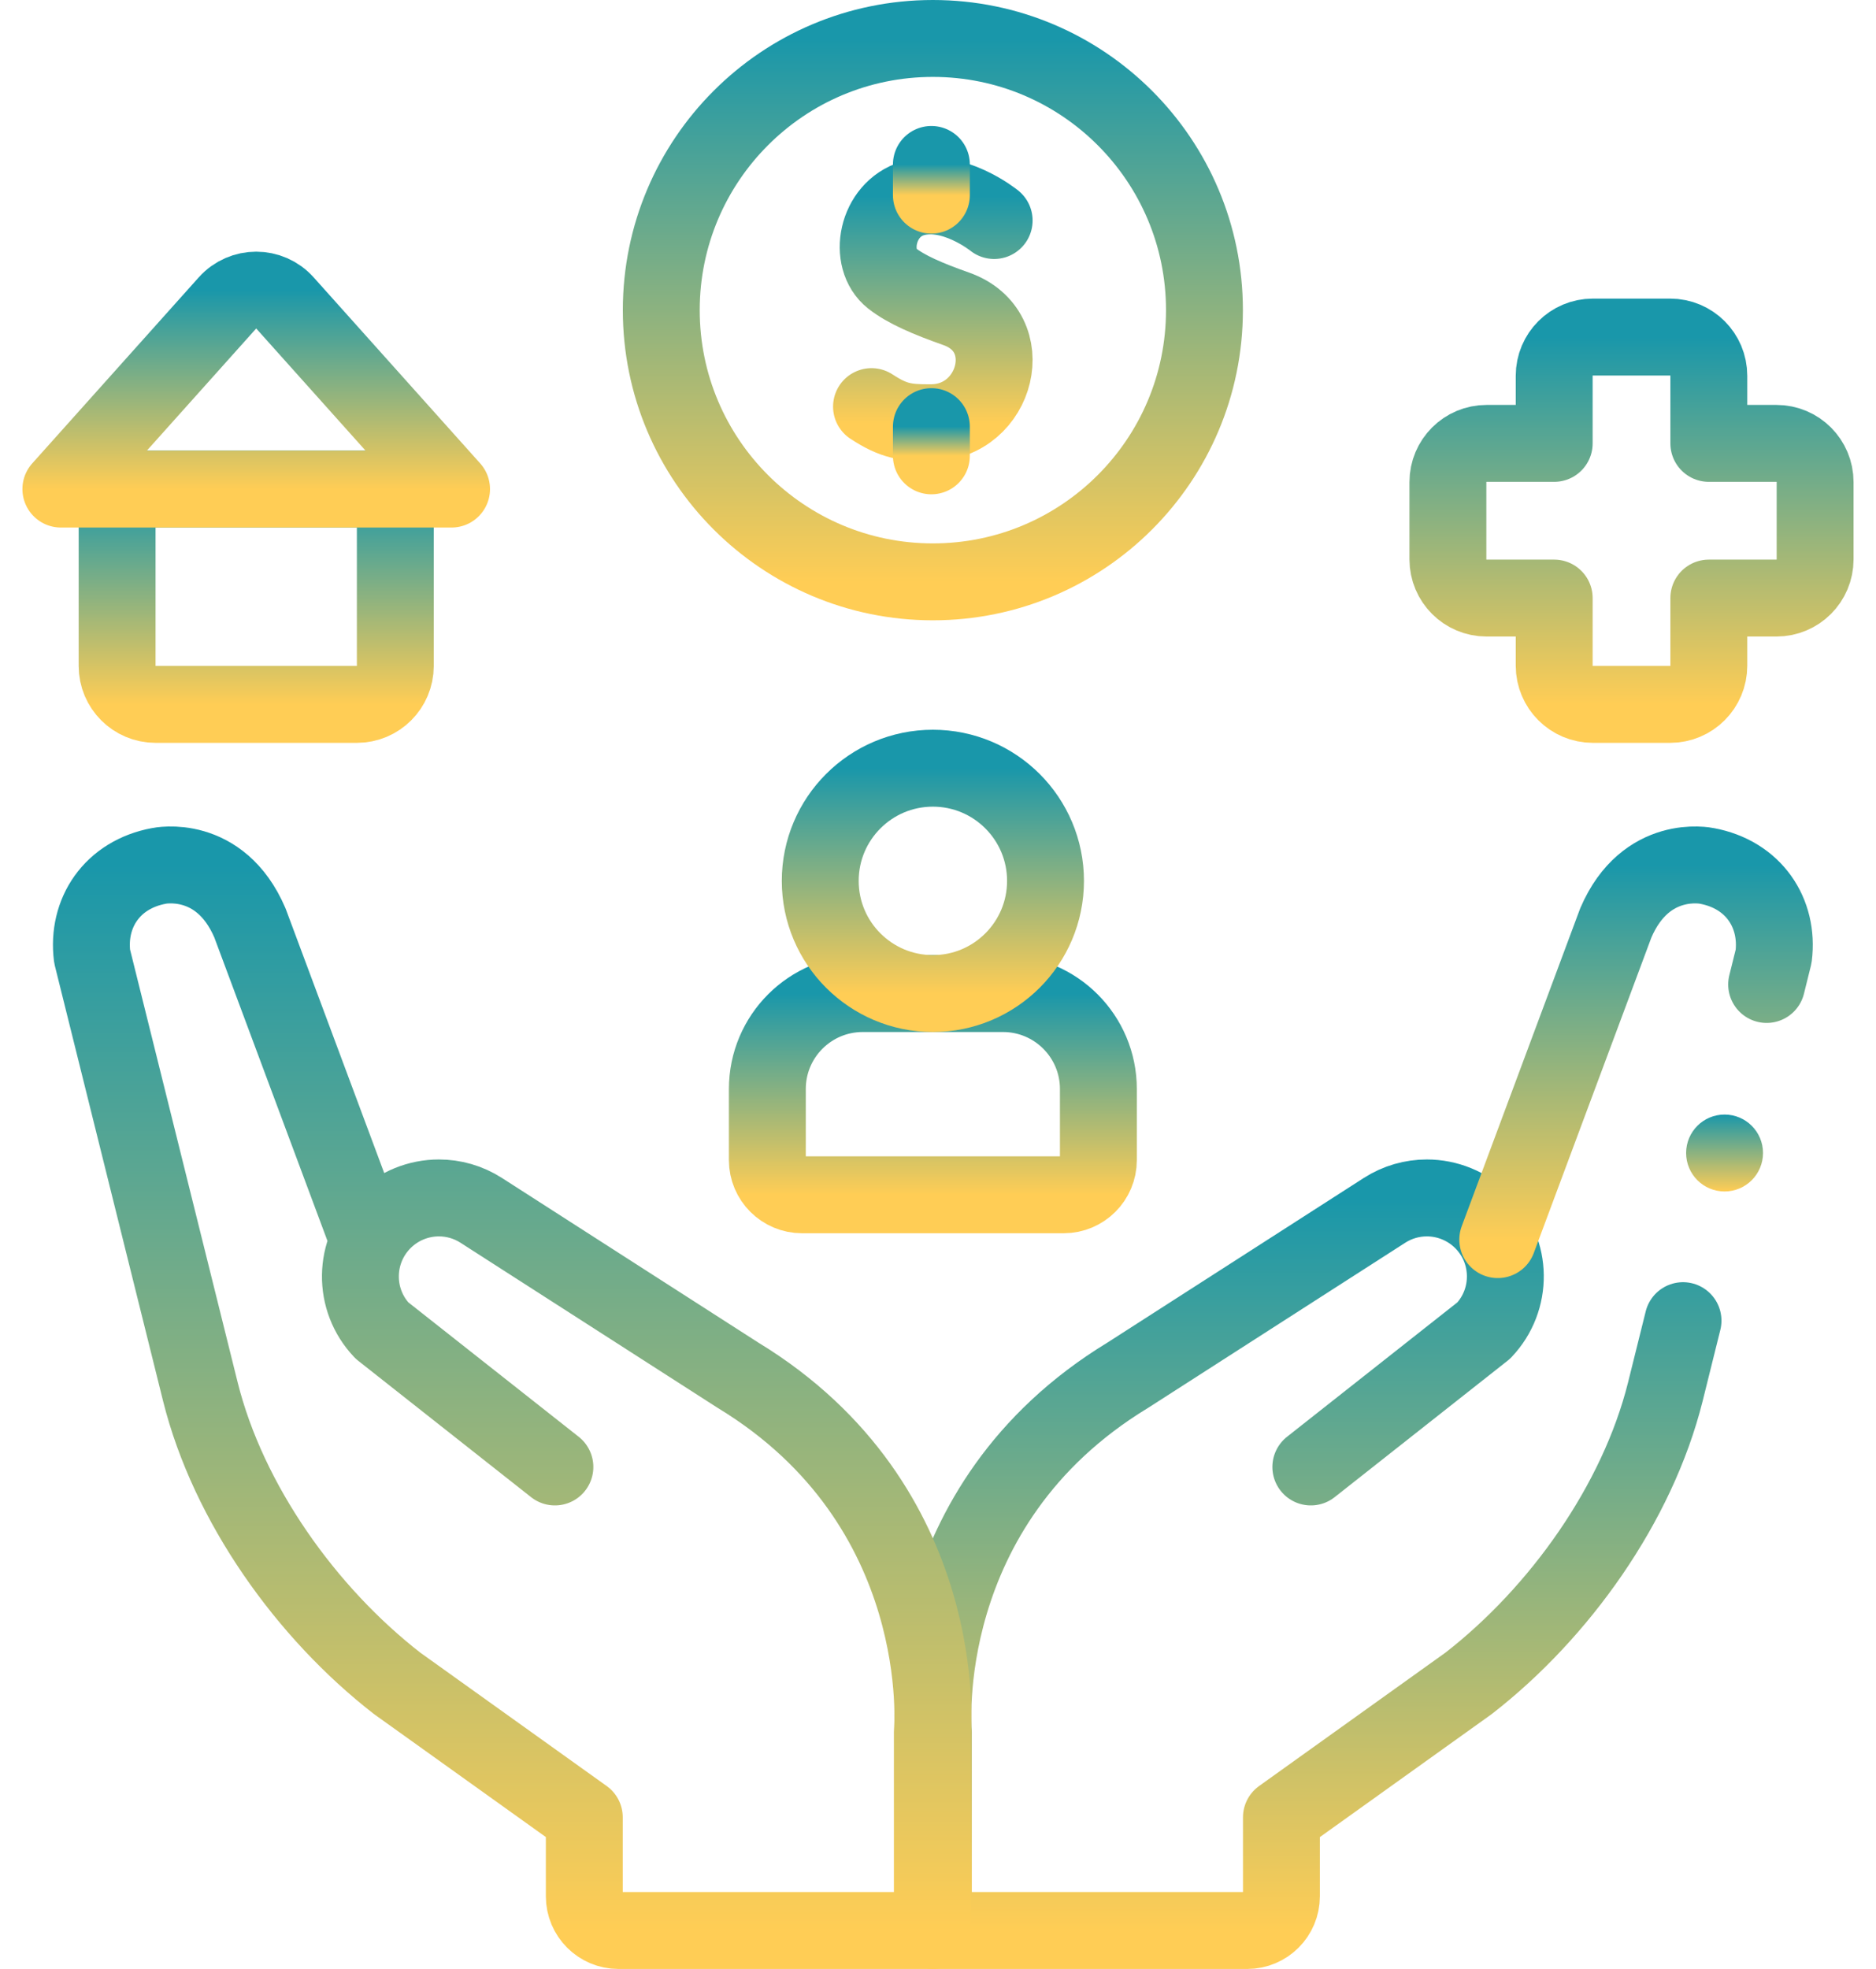
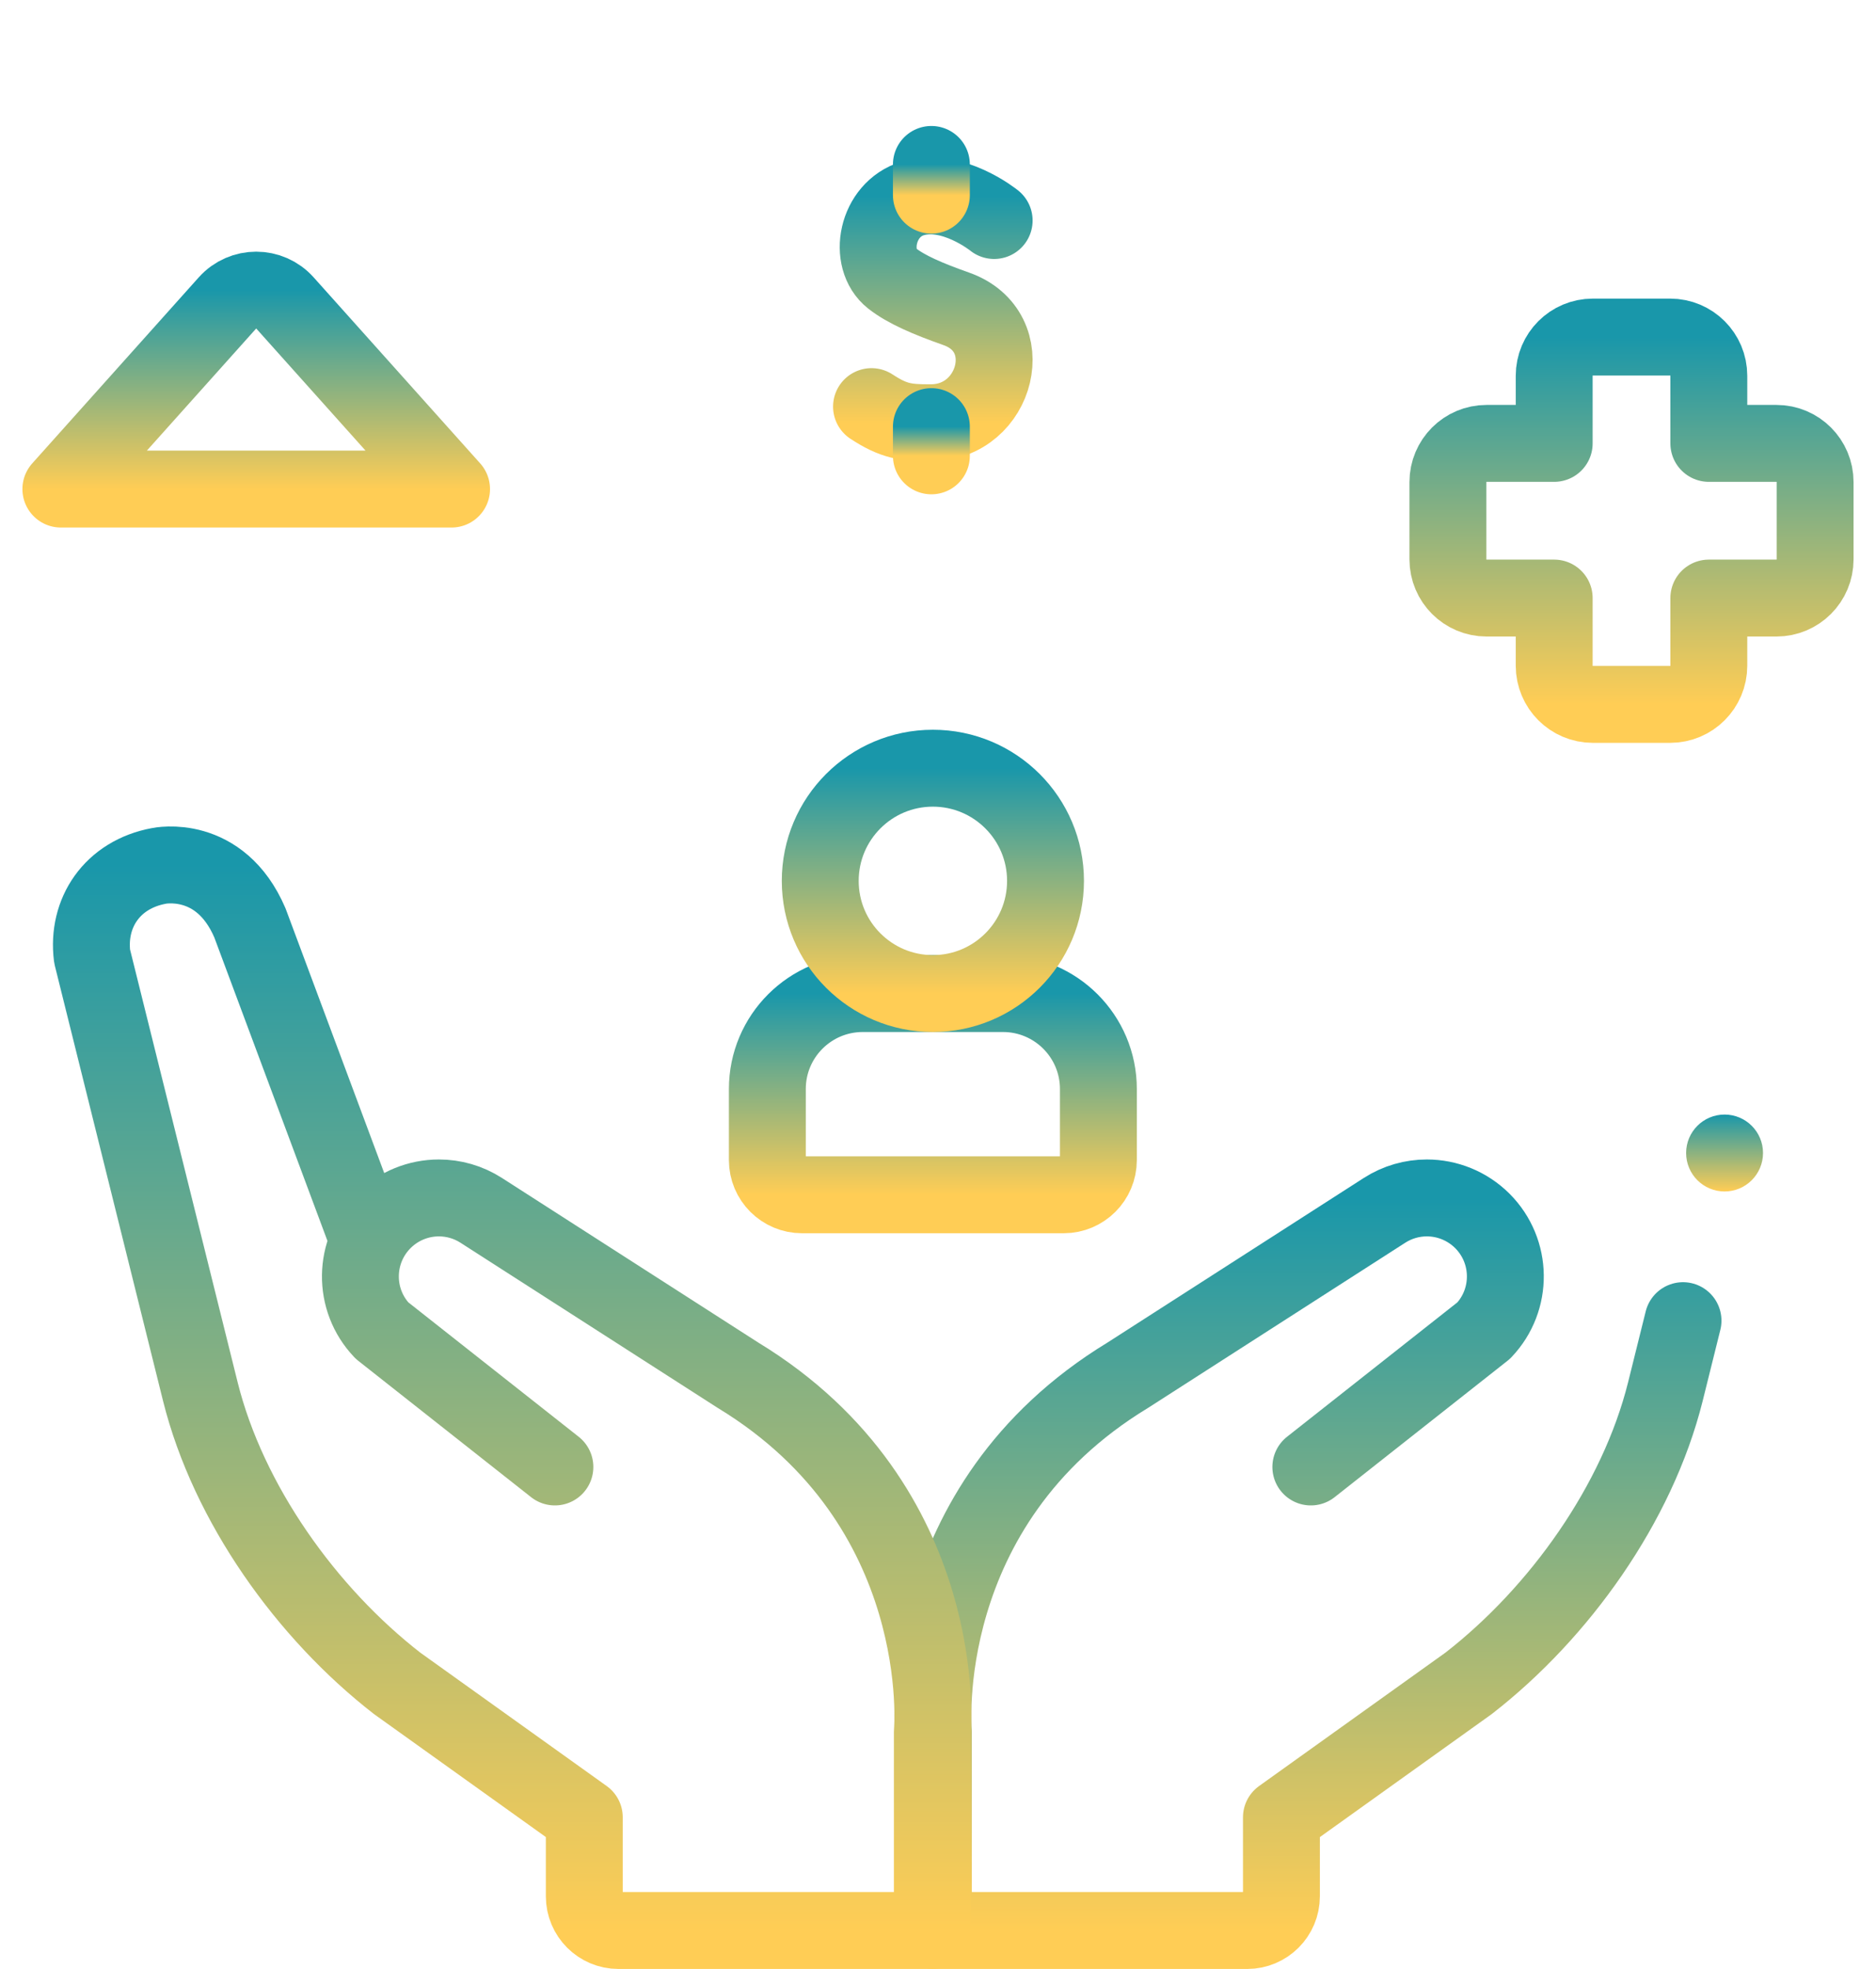
<svg xmlns="http://www.w3.org/2000/svg" width="61" height="64" viewBox="0 0 61 64" fill="none">
  <path d="M54.725 42.927L54.15 45.24C53.24 48.877 50.705 52.424 47.752 54.717L41.667 59.071V61.638C41.667 62.252 41.169 62.75 40.555 62.75H30.35V56.296C30.35 56.296 29.685 48.947 36.669 44.702L45.017 39.343C45.44 39.071 45.919 38.938 46.395 38.938C47.055 38.938 47.708 39.194 48.202 39.687C49.179 40.666 49.199 42.246 48.245 43.249L42.623 47.683" stroke="url(#paint0_linear_2072_2822)" stroke-width="2.5" stroke-miterlimit="10" stroke-linecap="round" stroke-linejoin="round" />
-   <path d="M48.701 40.293L52.54 29.997C53.518 27.722 55.494 28.145 55.494 28.145C57.023 28.425 57.846 29.678 57.672 31.082L57.444 32" stroke="url(#paint1_linear_2072_2822)" stroke-width="2.5" stroke-miterlimit="10" stroke-linecap="round" stroke-linejoin="round" />
  <path d="M18.043 47.683L12.421 43.249C11.467 42.246 11.488 40.666 12.465 39.687C12.958 39.194 13.612 38.938 14.272 38.938C14.747 38.938 15.226 39.071 15.649 39.343L23.998 44.702C30.981 48.947 30.316 56.297 30.316 56.297V62.75H20.111C19.497 62.75 18.999 62.252 18.999 61.638V59.07L12.914 54.717C9.962 52.424 7.426 48.877 6.516 45.24L2.995 31.082C2.82 29.678 3.643 28.425 5.173 28.145C5.173 28.145 7.149 27.722 8.126 29.997L11.966 40.293" stroke="url(#paint2_linear_2072_2822)" stroke-width="2.5" stroke-miterlimit="10" stroke-linecap="round" stroke-linejoin="round" />
-   <path d="M11.604 22.896H5.058C4.367 22.896 3.808 22.336 3.808 21.646V15.897H12.854V21.646C12.854 22.336 12.294 22.896 11.604 22.896Z" stroke="url(#paint3_linear_2072_2822)" stroke-width="2.5" stroke-miterlimit="10" stroke-linecap="round" stroke-linejoin="round" />
  <path d="M7.394 9.849C7.894 9.291 8.768 9.291 9.267 9.849L14.683 15.897H1.979L7.394 9.849Z" stroke="url(#paint4_linear_2072_2822)" stroke-width="2.5" stroke-miterlimit="10" stroke-linecap="round" stroke-linejoin="round" />
-   <path d="M30.333 18.913C35.211 18.913 39.164 14.959 39.164 10.081C39.164 5.204 35.211 1.25 30.333 1.25C25.456 1.25 21.502 5.204 21.502 10.081C21.502 14.959 25.456 18.913 30.333 18.913Z" stroke="url(#paint5_linear_2072_2822)" stroke-width="2.5" stroke-miterlimit="10" stroke-linecap="round" stroke-linejoin="round" />
  <path d="M32.326 7.168C32.326 7.168 30.964 6.062 29.678 6.449C28.497 6.805 28.204 8.421 29.006 9.05C29.467 9.411 30.16 9.709 31.094 10.039C33.185 10.778 32.412 13.727 30.285 13.741C29.455 13.747 29.067 13.694 28.338 13.217" stroke="url(#paint6_linear_2072_2822)" stroke-width="2.5" stroke-miterlimit="10" stroke-linecap="round" stroke-linejoin="round" />
  <path d="M30.285 14.817V13.867" stroke="url(#paint7_linear_2072_2822)" stroke-width="2.5" stroke-miterlimit="10" stroke-linecap="round" stroke-linejoin="round" />
  <path d="M30.285 6.343V5.345" stroke="url(#paint8_linear_2072_2822)" stroke-width="2.5" stroke-miterlimit="10" stroke-linecap="round" stroke-linejoin="round" />
  <path d="M57.764 14.412H55.564V12.213C55.564 11.518 55.001 10.956 54.307 10.956H51.793C51.099 10.956 50.536 11.518 50.536 12.213V14.412H48.337C47.643 14.412 47.08 14.975 47.08 15.669V18.183C47.08 18.877 47.643 19.44 48.337 19.44H50.536V21.639C50.536 22.333 51.099 22.896 51.793 22.896H54.307C55.001 22.896 55.564 22.333 55.564 21.639V19.44H57.763C58.458 19.44 59.02 18.877 59.02 18.183V15.669C59.02 14.975 58.458 14.412 57.764 14.412Z" stroke="url(#paint9_linear_2072_2822)" stroke-width="2.5" stroke-miterlimit="10" stroke-linecap="round" stroke-linejoin="round" />
  <circle cx="56.076" cy="37.478" r="1.25" fill="url(#paint10_linear_2072_2822)" />
  <path d="M34.588 38.836H26.078C25.456 38.836 24.951 38.331 24.951 37.709V35.398C24.951 33.684 26.34 32.295 28.054 32.295H32.612C34.325 32.295 35.715 33.684 35.715 35.398V37.709C35.715 38.331 35.21 38.836 34.588 38.836Z" stroke="url(#paint11_linear_2072_2822)" stroke-width="2.5" stroke-miterlimit="10" stroke-linecap="round" stroke-linejoin="round" />
  <path d="M30.333 32.295C32.356 32.295 33.996 30.655 33.996 28.633C33.996 26.61 32.356 24.97 30.333 24.97C28.311 24.97 26.671 26.61 26.671 28.633C26.671 30.655 28.311 32.295 30.333 32.295Z" stroke="url(#paint12_linear_2072_2822)" stroke-width="2.5" stroke-miterlimit="10" stroke-linecap="round" stroke-linejoin="round" />
  <defs>
    <linearGradient id="paint0_linear_2072_2822" x1="42.529" y1="38.938" x2="42.529" y2="62.75" gradientUnits="userSpaceOnUse">
      <stop stop-color="#1997AA" />
      <stop offset="1" stop-color="#FFCD55" />
    </linearGradient>
    <linearGradient id="paint1_linear_2072_2822" x1="53.198" y1="28.114" x2="53.198" y2="40.293" gradientUnits="userSpaceOnUse">
      <stop stop-color="#1997AA" />
      <stop offset="1" stop-color="#FFCD55" />
    </linearGradient>
    <linearGradient id="paint2_linear_2072_2822" x1="16.652" y1="28.114" x2="16.652" y2="62.75" gradientUnits="userSpaceOnUse">
      <stop stop-color="#1997AA" />
      <stop offset="1" stop-color="#FFCD55" />
    </linearGradient>
    <linearGradient id="paint3_linear_2072_2822" x1="8.331" y1="15.897" x2="8.331" y2="22.896" gradientUnits="userSpaceOnUse">
      <stop stop-color="#1997AA" />
      <stop offset="1" stop-color="#FFCD55" />
    </linearGradient>
    <linearGradient id="paint4_linear_2072_2822" x1="8.331" y1="9.431" x2="8.331" y2="15.897" gradientUnits="userSpaceOnUse">
      <stop stop-color="#1997AA" />
      <stop offset="1" stop-color="#FFCD55" />
    </linearGradient>
    <linearGradient id="paint5_linear_2072_2822" x1="30.333" y1="1.25" x2="30.333" y2="18.913" gradientUnits="userSpaceOnUse">
      <stop stop-color="#1997AA" />
      <stop offset="1" stop-color="#FFCD55" />
    </linearGradient>
    <linearGradient id="paint6_linear_2072_2822" x1="30.332" y1="6.367" x2="30.332" y2="13.742" gradientUnits="userSpaceOnUse">
      <stop stop-color="#1997AA" />
      <stop offset="1" stop-color="#FFCD55" />
    </linearGradient>
    <linearGradient id="paint7_linear_2072_2822" x1="30.785" y1="13.867" x2="30.785" y2="14.817" gradientUnits="userSpaceOnUse">
      <stop stop-color="#1997AA" />
      <stop offset="1" stop-color="#FFCD55" />
    </linearGradient>
    <linearGradient id="paint8_linear_2072_2822" x1="30.785" y1="5.345" x2="30.785" y2="6.343" gradientUnits="userSpaceOnUse">
      <stop stop-color="#1997AA" />
      <stop offset="1" stop-color="#FFCD55" />
    </linearGradient>
    <linearGradient id="paint9_linear_2072_2822" x1="53.05" y1="10.956" x2="53.05" y2="22.896" gradientUnits="userSpaceOnUse">
      <stop stop-color="#1997AA" />
      <stop offset="1" stop-color="#FFCD55" />
    </linearGradient>
    <linearGradient id="paint10_linear_2072_2822" x1="56.076" y1="36.228" x2="56.076" y2="38.728" gradientUnits="userSpaceOnUse">
      <stop stop-color="#1997AA" />
      <stop offset="1" stop-color="#FFCD55" />
    </linearGradient>
    <linearGradient id="paint11_linear_2072_2822" x1="30.333" y1="32.295" x2="30.333" y2="38.836" gradientUnits="userSpaceOnUse">
      <stop stop-color="#1997AA" />
      <stop offset="1" stop-color="#FFCD55" />
    </linearGradient>
    <linearGradient id="paint12_linear_2072_2822" x1="30.333" y1="24.97" x2="30.333" y2="32.295" gradientUnits="userSpaceOnUse">
      <stop stop-color="#1997AA" />
      <stop offset="1" stop-color="#FFCD55" />
    </linearGradient>
  </defs>
</svg>